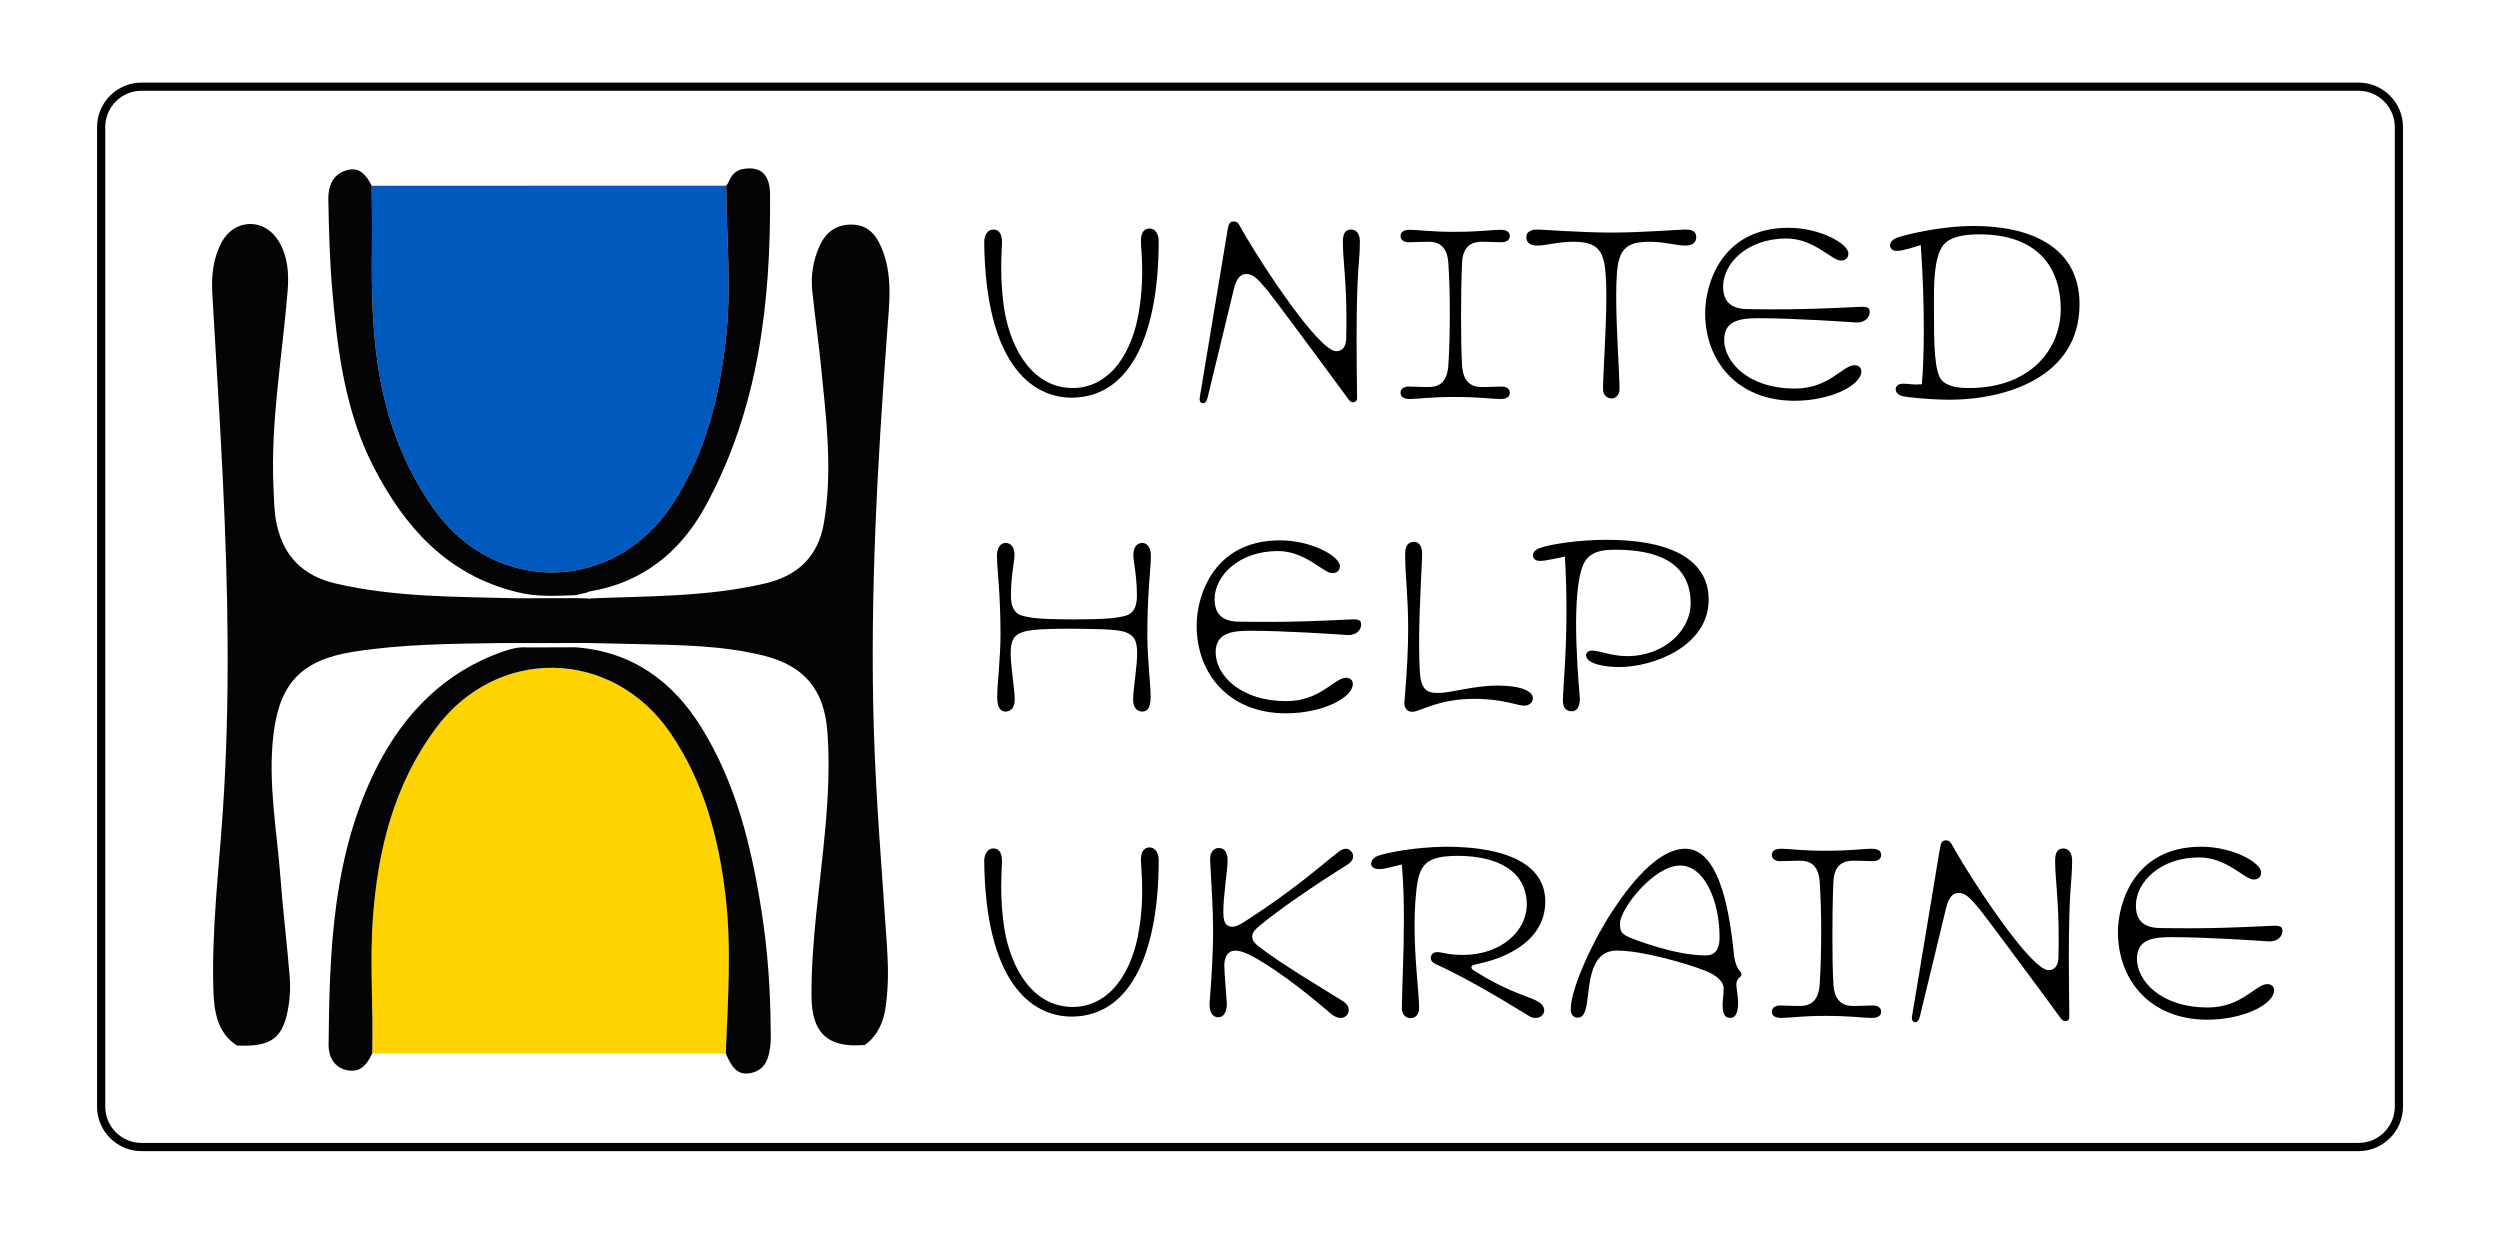
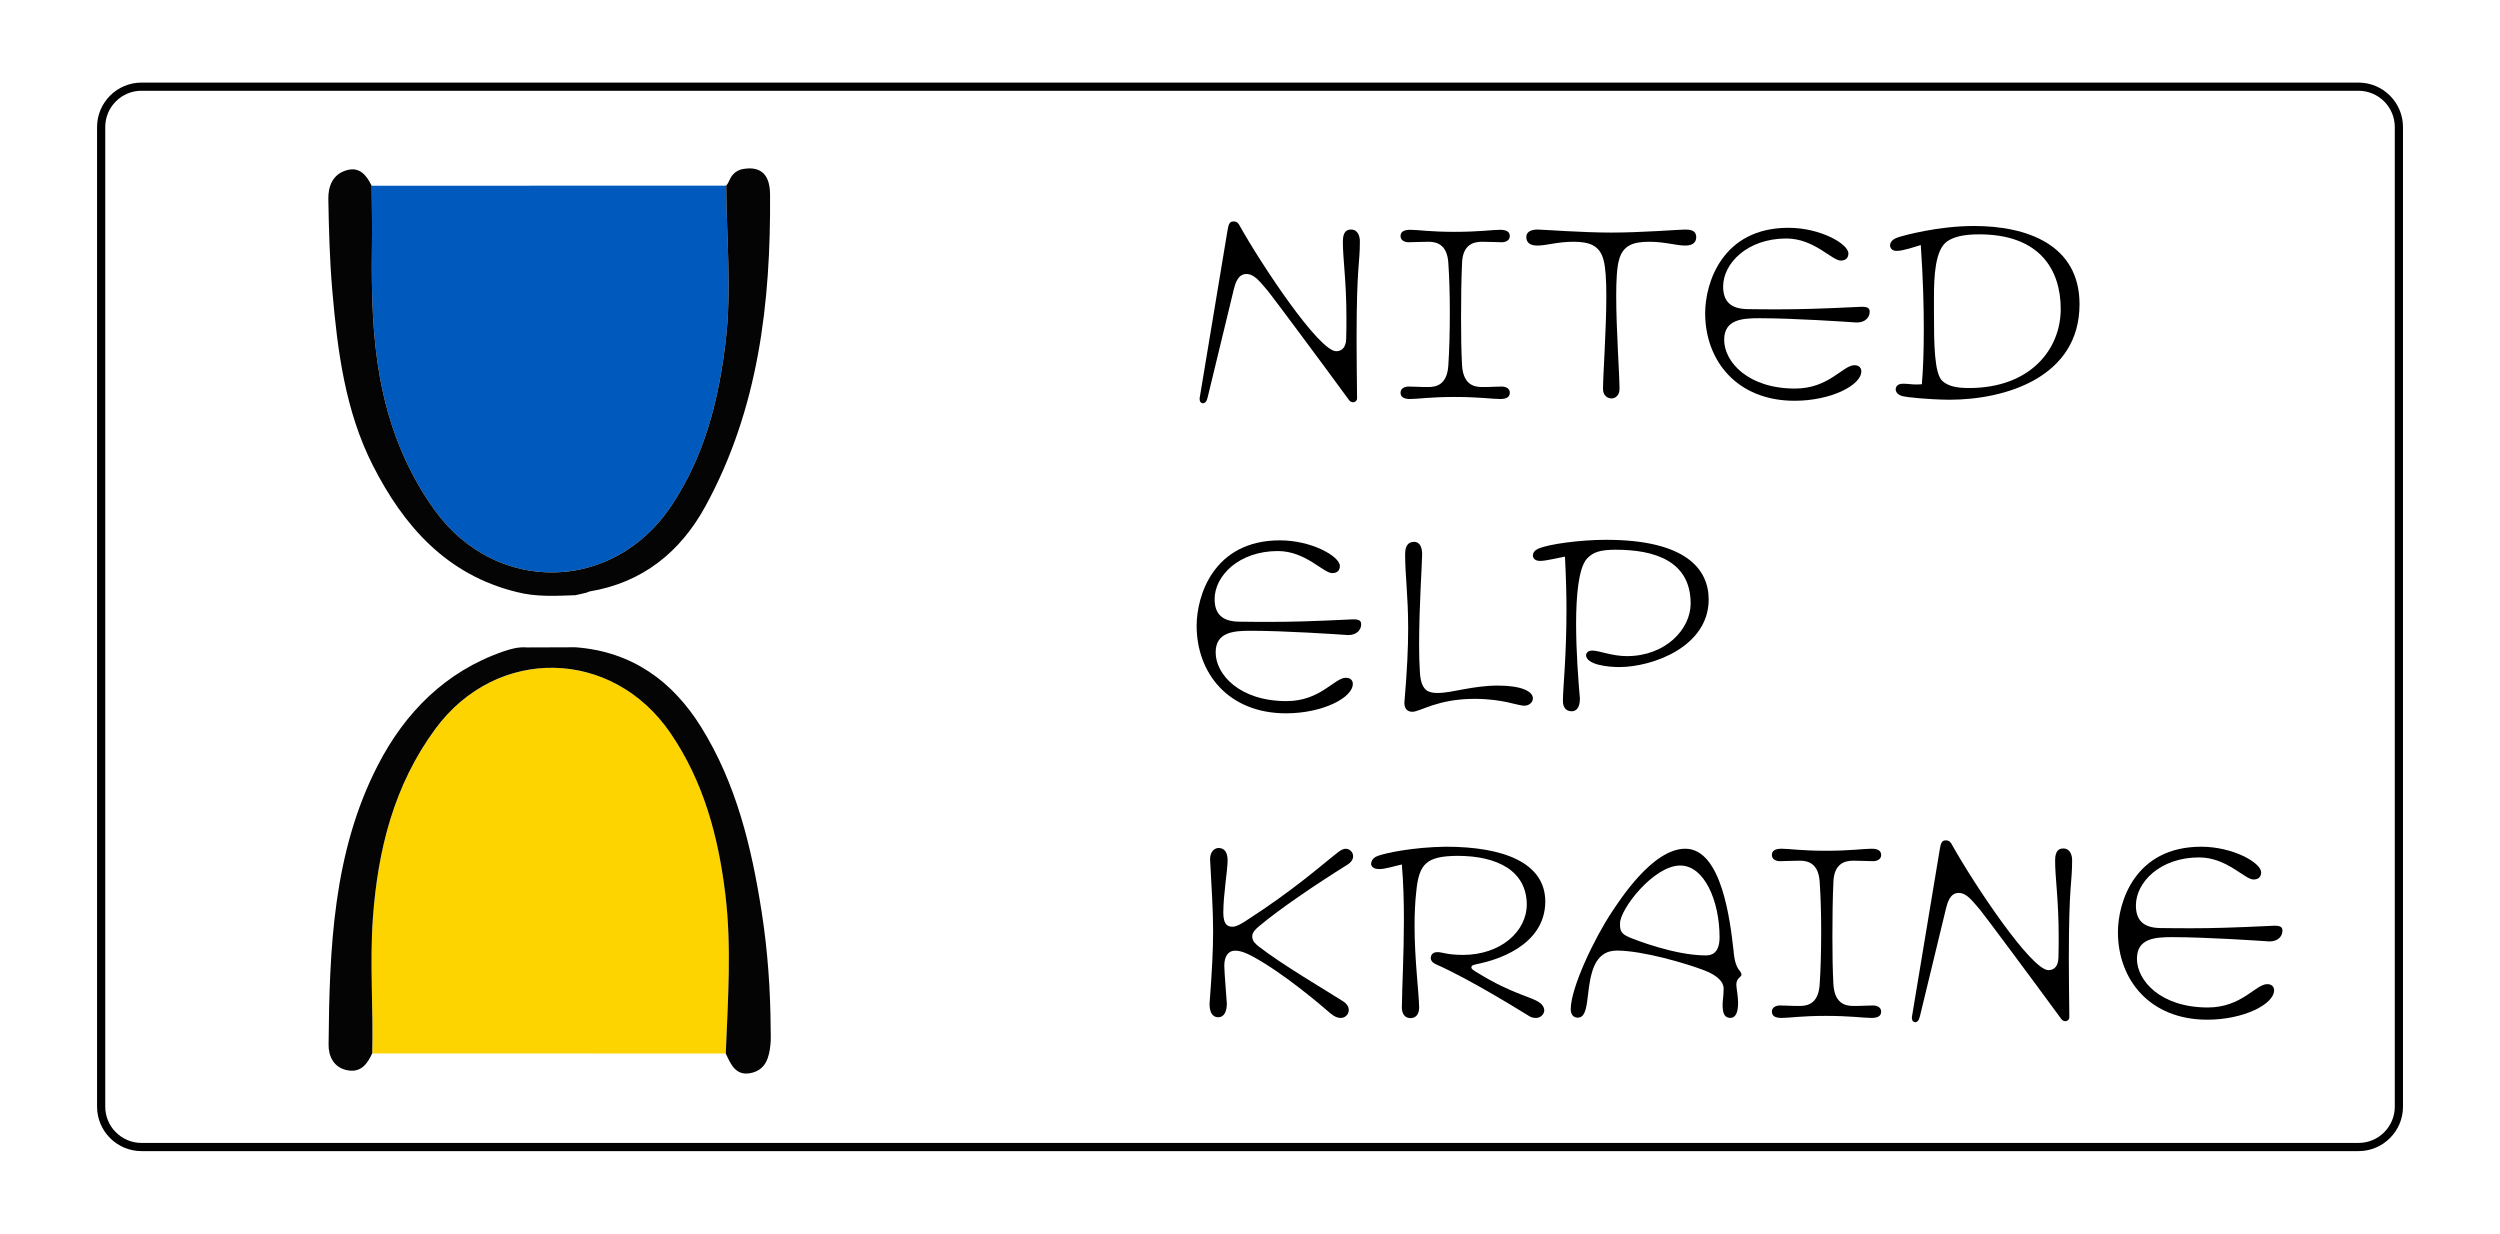
<svg xmlns="http://www.w3.org/2000/svg" id="Layer_1" x="0px" y="0px" viewBox="0 0 610.21 301.13" style="enable-background:new 0 0 610.21 301.13;" xml:space="preserve">
  <style type="text/css"> .st0{fill:#005ABE;} .st1{fill:#FDD400;} .st2{fill:#040404;} </style>
  <g>
    <g>
-       <path d="M240.23,59.07c0-1.24,0.56-3.04,2.23-3.04c1.74,0,2.11,1.61,2.11,3.16c0,0.87-0.19,3.16-0.19,6.26 c0,2.91,0.19,6.57,0.81,10.48c1.8,10.11,7.32,18.78,16.68,18.78c9.24-0.06,14.63-8.87,16.18-19.03c0.56-3.41,0.74-6.63,0.74-9.36 c0-3.66-0.31-6.39-0.31-7.38c0-1.55,0.37-3.16,2.11-3.16c1.67,0,2.23,1.8,2.23,3.04c0,21.33-6.14,38.07-21.14,38.25 C251.39,97.07,240.54,88.21,240.23,59.07z" />
      <path d="M331.12,82.94c0,3.84,0.06,8.56,0.12,14.26c0,0.68-0.56,0.99-0.93,0.99s-0.81-0.19-1.05-0.56 c-6.88-9.42-18.85-25.48-19.78-26.6c-1.86-2.11-3.22-4.15-5.27-4.15c-2.11,0-2.73,2.48-3.04,3.66l-6.39,26.41 c-0.25,0.99-0.56,1.49-1.24,1.49c-0.5-0.12-0.74-0.43-0.74-1.18l6.82-41.04c0.25-1.61,0.56-2.17,1.49-2.17 c0.87,0,1.24,0.56,1.55,1.18c5.39,9.61,19.28,30.5,23.5,30.5c1.55,0,2.36-1.18,2.42-2.98c0.06-1.86,0.06-3.6,0.06-5.15 c0-9.11-0.87-14.2-0.87-18.66c0-2.42,0.99-2.91,1.98-2.91c1.74,0,2.17,1.67,2.17,2.91C331.93,64.59,331.12,64.59,331.12,82.94z" />
      <path d="M348.67,59.01c-2.23,0-3.53,0.12-4.84,0.12c-1.05,0-1.98-0.5-1.98-1.49s0.68-1.55,2.36-1.55c1.92,0,4.84,0.5,10.79,0.5 c6.08,0,9.24-0.5,11.16-0.5c1.67,0,2.36,0.56,2.36,1.55s-0.93,1.49-1.98,1.49c-1.3,0-2.6-0.12-4.83-0.12 c-2.11,0-4.65,0.74-4.84,5.08c-0.19,4.03-0.25,8.8-0.25,13.45c0,4.28,0.06,8.43,0.25,11.72c0.31,4.46,2.73,5.21,4.84,5.21 c2.23,0,3.53-0.12,4.83-0.12c1.05,0,1.98,0.5,1.98,1.49c0,0.99-0.68,1.55-2.36,1.55c-1.92,0-5.08-0.5-11.16-0.5 c-5.95,0-8.87,0.5-10.79,0.5c-1.67,0-2.36-0.56-2.36-1.55c0-0.99,0.93-1.49,1.98-1.49c1.3,0,2.6,0.12,4.84,0.12 c2.11,0,4.53-0.74,4.84-5.21c0.25-3.66,0.37-8.31,0.37-13.08c0-4.22-0.12-8.43-0.37-12.09C353.2,59.75,350.78,59.01,348.67,59.01z " />
      <path d="M411.23,56.03c1.12,0,2.79,0.06,2.79,1.86c0,1.12-0.68,2.05-2.67,2.05c-2.23,0-4.96-0.93-8.8-0.93 c-3.91,0-6.45,0.87-7.38,4.46c-0.5,1.67-0.68,4.96-0.68,8.74c0,8.25,0.81,19.22,0.81,22.75c0,1.55-1.05,2.29-1.92,2.29 c-1.05,0-2.11-0.74-2.11-2.29c0-3.53,0.81-14.45,0.81-22.69c0-3.84-0.19-7.07-0.68-8.8c-0.93-3.6-3.47-4.46-7.38-4.46 c-3.84,0-6.57,0.93-8.8,0.93c-1.98,0-2.67-0.93-2.67-2.05c0-1.61,1.67-1.86,2.79-1.86s10.85,0.74,17.92,0.74 C400.44,56.78,410.11,56.03,411.23,56.03z" />
      <path d="M434.23,75.5c4.84,0,9.92-0.12,20.15-0.62c1.49,0,1.98,0.31,1.98,1.24c0,1.18-0.93,2.6-3.16,2.6 c-2.79-0.19-15.44-1.05-23.81-1.05c-4.15,0-8.55,0.31-8.55,5.27c0,5.39,5.83,11.9,17.3,11.9c8.31,0,11.66-5.7,14.51-5.7 c1.18,0,1.67,0.74,1.67,1.49c0,3.41-7.44,7.19-16.3,7.19c-14.01,0-21.82-9.73-21.82-21.39c0-7.32,4.15-20.83,20.33-20.83 c7.75,0,14.63,3.91,14.63,6.26c0,1.05-0.62,1.74-1.86,1.74c-2.17,0-6.51-5.39-13.27-5.39c-9.55,0-15.44,6.08-15.44,11.72 c0,3.6,1.8,5.46,5.95,5.52C429.46,75.5,431.81,75.5,434.23,75.5z" />
      <path d="M469.57,80.33c0-5.7-0.19-12.52-0.74-20.52c-1.67,0.5-4.34,1.43-5.89,1.43c-1.05,0-1.49-0.56-1.61-1.24 c0-1.36,1.3-1.86,2.23-2.17c1.05-0.31,9.36-2.67,18.29-2.67c12.96,0,25.73,4.59,25.73,19.1c0,17.73-17.86,23.31-31.8,23.31 c-5.39-0.06-10.42-0.62-11.41-0.87c-0.68-0.19-1.67-0.68-1.67-1.74c0.12-0.81,0.62-1.3,1.86-1.3c1.12,0,1.98,0.19,3.35,0.19 c0.37,0,0.74-0.06,1.18-0.06C469.38,90.5,469.57,85.98,469.57,80.33z M472.05,76.18c0,7.69,0.06,15.13,2.11,16.86 c1.43,1.24,3.41,1.67,6.45,1.67c15,0,22.38-9.49,22.38-19.28c0-9.55-5.08-18.23-19.9-18.23c-4.03,0-6.26,0.68-7.75,1.67 c-3.04,1.98-3.29,8.74-3.29,13.64c0,0.87,0,1.67,0,2.36C472.05,75.31,472.05,75.75,472.05,76.18z" />
    </g>
    <g>
-       <path d="M259.58,153.47c-3.41,0-8.06,0.12-9.98,0.81c-2.05,0.74-2.91,1.86-2.91,5.21c0,3.16,0.99,8.8,0.99,11.28 c0,2.42-1.43,2.91-2.17,2.91c-0.74,0-2.11-0.19-2.11-3.53s0.81-9.36,0.81-15.31c0-9.92-0.87-16.24-0.87-19.22 c0-1.61,0.68-3.1,2.11-3.1s2.17,1.24,2.17,2.91s-0.87,5.02-0.87,9.98c0,4.96,2.91,4.9,4.28,5.21c2.42,0.56,9.24,0.56,10.91,0.56 c1.92,0,8.87,0,11.28-0.56c1.36-0.31,4.28-0.25,4.28-5.21c0-4.96-0.87-8.31-0.87-9.98s0.74-2.91,2.17-2.91s2.11,1.49,2.11,3.1 c0,2.98-0.87,9.3-0.87,19.22c0,5.95,0.81,11.97,0.81,15.31s-1.36,3.53-2.11,3.53s-2.17-0.5-2.17-2.91c0-2.48,0.99-8.12,0.99-11.28 c0-3.35-0.87-4.46-2.91-5.21c-2.42-0.87-9.24-0.74-12.65-0.81C261.31,153.47,260.51,153.47,259.58,153.47z" />
      <path d="M310.11,151.79c4.84,0,9.92-0.12,20.15-0.62c1.49,0,1.98,0.31,1.98,1.24c0,1.18-0.93,2.6-3.16,2.6 c-2.79-0.19-15.44-1.05-23.81-1.05c-4.15,0-8.55,0.31-8.55,5.27c0,5.39,5.83,11.9,17.3,11.9c8.31,0,11.66-5.7,14.51-5.7 c1.18,0,1.67,0.74,1.67,1.49c0,3.41-7.44,7.19-16.3,7.19c-14.01,0-21.82-9.73-21.82-21.39c0-7.32,4.15-20.83,20.33-20.83 c7.75,0,14.63,3.91,14.63,6.26c0,1.05-0.62,1.74-1.86,1.74c-2.17,0-6.51-5.39-13.27-5.39c-9.55,0-15.44,6.08-15.44,11.72 c0,3.6,1.8,5.46,5.95,5.52C305.33,151.79,307.69,151.79,310.11,151.79z" />
      <path d="M372.04,172.25c-1.61,0-5.21-1.67-12.09-1.67c-9.17,0-13.27,3.16-15.25,3.16c-0.5,0-1.92-0.19-1.92-2.17 c0.68-7.81,0.93-13.58,0.93-18.1c0-8.31-0.74-12.71-0.74-18.23c0-2.23,0.93-2.98,2.17-2.98c1.61,0,1.98,1.67,1.98,3.04 c0,2.11-0.74,12.71-0.74,22.07c0,2.36,0.06,4.59,0.19,6.63c0.12,2.11,0.56,4.09,2.11,4.77c0.68,0.31,1.43,0.37,2.29,0.37 c3.47,0,8.43-1.8,14.69-1.8c5.7,0,8.49,1.43,8.49,3.1C374.15,171.57,373.1,172.25,372.04,172.25z" />
      <path d="M375.95,136.91c-0.99,0-1.67-0.37-1.8-1.24c0-0.93,0.62-1.43,1.43-1.8c2.54-1.05,9.98-2.11,16.43-2.11 c19.53,0,25.05,7.19,25.05,14.57c0,11.53-13.7,16.49-21.82,16.49c-2.79,0-8.12-0.56-8.12-2.98c0.19-0.74,0.74-1.05,1.49-1.05 c1.74,0,4.77,1.36,8.49,1.36c9.49,0,15.56-6.63,15.56-12.83c0-10.48-8.93-13.14-18.29-13.14c-3.91,0-5.58,0.62-7.07,2.23 c-1.98,2.29-2.6,8.87-2.6,15.87c0,6.82,0.56,14.07,0.93,18.23c0,2.36-0.99,3.1-1.98,3.1c-1.24,0-2.17-0.74-2.17-2.54 c0-2.98,0.87-10.66,0.87-22.19c0-3.91-0.12-8.25-0.37-13.02C380.23,136.17,377.32,136.91,375.95,136.91z" />
    </g>
    <g>
-       <path d="M240.23,210.14c0-1.24,0.56-3.04,2.23-3.04c1.74,0,2.11,1.61,2.11,3.16c0,0.87-0.19,3.16-0.19,6.26 c0,2.91,0.19,6.57,0.81,10.48c1.8,10.11,7.32,18.78,16.68,18.78c9.24-0.06,14.63-8.87,16.18-19.03c0.56-3.41,0.74-6.63,0.74-9.36 c0-3.66-0.31-6.39-0.31-7.38c0-1.55,0.37-3.16,2.11-3.16c1.67,0,2.23,1.8,2.23,3.04c0,21.33-6.14,38.07-21.14,38.25 C251.39,248.15,240.54,239.28,240.23,210.14z" />
      <path d="M295.23,245.05c0.62-8.12,0.87-13.33,0.87-17.79c0-5.58-0.37-10.04-0.74-17.55c0-1.74,0.99-2.73,2.11-2.73 c1.61,0,2.17,1.43,2.17,2.98c0,2.48-1.05,8.37-1.05,12.83c0,3.22,1.36,3.41,2.29,3.41c1.05,0,2.6-1.05,3.1-1.36 c11.97-7.69,18.66-13.76,22.75-16.93c0.68-0.5,1.24-0.74,1.74-0.74c0.62,0,1.12,0.31,1.49,0.81c0.25,0.37,0.31,0.68,0.31,1.05 c0,0.74-0.5,1.49-1.43,2.05c-7.94,4.96-16.68,10.91-21.45,14.94c-0.81,0.68-1.74,1.49-1.74,2.54c0,1.24,0.87,1.86,1.61,2.48 c5.39,4.22,16.12,10.54,20.52,13.33c0.62,0.37,1.43,1.12,1.43,2.11c0,0.37-0.06,0.74-0.37,1.18c-0.31,0.43-0.87,0.81-1.61,0.81 c-0.68,0-1.55-0.31-2.48-1.12c-2.42-2.11-11.59-9.92-19.1-13.95c-1.36-0.74-2.85-1.36-4.15-1.36c-1.8,0-2.67,1.49-2.67,3.66 c0,1.74,0.56,7.87,0.62,9.24c0,1.67-0.5,3.35-2.11,3.35C295.72,248.27,295.23,246.72,295.23,245.05z" />
      <path d="M336.64,212.13c-0.99,0-1.74-0.31-1.98-1.12c0-1.24,0.93-1.86,1.67-2.11c1.86-0.68,8.37-2.11,16.55-2.23 c14.14,0,24.24,3.91,24.3,13.33c0,11.22-12.89,14.45-15.56,15.07c-1.8,0.43-2.48,0.43-2.48,1.05c0,0.43,0.5,0.68,1.18,1.12 c9.24,5.77,13.95,6.01,15.87,7.81c0.37,0.37,0.74,0.93,0.74,1.55c0,0.31-0.12,0.68-0.37,1.05c-0.43,0.56-1.05,0.81-1.67,0.81 c-0.56,0-1.12-0.12-1.61-0.43c-1.36-0.81-14.07-8.8-22.75-12.65c-0.87-0.37-1.3-0.93-1.3-1.55c0-0.19,0.06-0.43,0.12-0.62 c0.31-0.56,0.68-0.81,1.55-0.81c1.18,0,2.29,0.68,6.32,0.68c9.05-0.06,15.44-5.7,15.44-12.34c-0.06-8.12-7.07-11.84-16.92-11.84 c-7.63,0.06-9.36,1.98-10.04,8.56c-0.31,2.79-0.43,5.64-0.43,8.49c0,8.31,1.05,16.18,1.12,19.96c0,1.49-0.68,2.6-2.11,2.6 c-1.36,0-2.11-1.05-2.11-2.6c0.06-5.39,0.5-13.08,0.5-21.45c0-4.4-0.12-8.93-0.5-13.45C340.36,211.38,338.19,212.13,336.64,212.13 z" />
      <path d="M383.39,246.35c0-5.33,5.89-17.54,10.04-23.75c1.8-2.67,9.86-15.44,17.92-15.44c8.93,0,10.97,17.73,11.78,24.86 c0.43,5.21,1.92,4.59,1.92,5.95c0,0.5-1.24,0.74-1.24,2.36c0,0.74,0.43,2.85,0.43,4.4c0,2.42-0.62,3.72-1.86,3.72 s-1.92-0.74-1.92-3.16c0-1.36,0.25-1.98,0.25-4.03c0-1.67-1.67-3.22-4.53-4.34c-4.46-1.74-15.25-4.9-21.51-4.9 c-2.36,0-4.83,0.99-6.08,5.27c-1.49,4.96-0.62,11.1-3.47,11.1C384.07,248.4,383.39,247.65,383.39,246.35z M395.42,225.39 c0,1.67,0.12,2.48,2.29,3.41c1.49,0.62,11.16,4.4,18.6,4.4c0.93,0,3.41-0.06,3.41-4.4c0-8.93-3.72-17.54-9.61-17.54 C403.66,211.26,395.42,221.86,395.42,225.39z" />
      <path d="M439.31,210.08c-2.23,0-3.53,0.12-4.84,0.12c-1.05,0-1.98-0.5-1.98-1.49c0-0.99,0.68-1.55,2.36-1.55 c1.92,0,4.84,0.5,10.79,0.5c6.08,0,9.24-0.5,11.16-0.5c1.67,0,2.36,0.56,2.36,1.55c0,0.99-0.93,1.49-1.98,1.49 c-1.3,0-2.6-0.12-4.83-0.12c-2.11,0-4.65,0.74-4.84,5.08c-0.19,4.03-0.25,8.8-0.25,13.45c0,4.28,0.06,8.43,0.25,11.72 c0.31,4.46,2.73,5.21,4.84,5.21c2.23,0,3.53-0.12,4.83-0.12c1.05,0,1.98,0.5,1.98,1.49s-0.68,1.55-2.36,1.55 c-1.92,0-5.08-0.5-11.16-0.5c-5.95,0-8.87,0.5-10.79,0.5c-1.67,0-2.36-0.56-2.36-1.55s0.93-1.49,1.98-1.49 c1.3,0,2.6,0.12,4.84,0.12c2.11,0,4.53-0.74,4.84-5.21c0.25-3.66,0.37-8.31,0.37-13.08c0-4.22-0.12-8.43-0.37-12.09 C443.84,210.82,441.42,210.08,439.31,210.08z" />
      <path d="M504.97,234.01c0,3.84,0.06,8.56,0.12,14.26c0,0.68-0.56,0.99-0.93,0.99s-0.81-0.19-1.05-0.56 c-6.88-9.42-18.85-25.48-19.78-26.6c-1.86-2.11-3.22-4.15-5.27-4.15c-2.11,0-2.73,2.48-3.04,3.66l-6.39,26.41 c-0.25,0.99-0.56,1.49-1.24,1.49c-0.5-0.12-0.74-0.43-0.74-1.18l6.82-41.04c0.25-1.61,0.56-2.17,1.49-2.17 c0.87,0,1.24,0.56,1.55,1.18c5.39,9.61,19.28,30.5,23.5,30.5c1.55,0,2.36-1.18,2.42-2.98c0.06-1.86,0.06-3.6,0.06-5.15 c0-9.11-0.87-14.2-0.87-18.66c0-2.42,0.99-2.91,1.98-2.91c1.74,0,2.17,1.67,2.17,2.91C505.78,215.66,504.97,215.66,504.97,234.01z " />
      <path d="M534.98,226.57c4.84,0,9.92-0.12,20.15-0.62c1.49,0,1.98,0.31,1.98,1.24c0,1.18-0.93,2.6-3.16,2.6 c-2.79-0.19-15.44-1.05-23.81-1.05c-4.15,0-8.55,0.31-8.55,5.27c0,5.39,5.83,11.9,17.3,11.9c8.31,0,11.66-5.7,14.51-5.7 c1.18,0,1.67,0.74,1.67,1.49c0,3.41-7.44,7.19-16.3,7.19c-14.01,0-21.82-9.73-21.82-21.39c0-7.32,4.15-20.83,20.33-20.83 c7.75,0,14.63,3.91,14.63,6.26c0,1.05-0.62,1.74-1.86,1.74c-2.17,0-6.51-5.39-13.27-5.39c-9.55,0-15.44,6.08-15.44,11.72 c0,3.6,1.8,5.46,5.95,5.52C530.2,226.57,532.56,226.57,534.98,226.57z" />
    </g>
    <path d="M575.67,280.97H34.54c-5.98,0-10.85-4.87-10.85-10.85V31.01c0-5.98,4.87-10.85,10.85-10.85h541.14 c5.98,0,10.85,4.87,10.85,10.85v239.12C586.53,276.11,581.66,280.97,575.67,280.97z M34.54,22.15c-4.88,0-8.85,3.97-8.85,8.85 v239.12c0,4.88,3.97,8.85,8.85,8.85h541.14c4.88,0,8.85-3.97,8.85-8.85V31.01c0-4.88-3.97-8.85-8.85-8.85H34.54z" />
    <g>
      <path class="st0" d="M90.71,45.34c28.85-0.01,57.7-0.02,86.55-0.03c0.06,12.62,1.37,25.22-0.12,37.87 c-1.69,14.4-5.14,28.11-13.3,40.32c-14.15,21.17-42.76,21.72-57.7,1.08c-3.92-5.42-7-11.29-9.36-17.56 c-5.86-15.6-6.2-31.87-5.99-48.22C90.85,54.31,90.74,49.82,90.71,45.34z" />
      <path class="st1" d="M177.15,257.15c-28.76-0.01-57.53-0.02-86.29-0.02c0.29-10.98-0.62-21.96,0.16-32.95 c1.19-16.74,5.14-32.52,15.25-46.26c14.96-20.34,43.22-19.78,57.43,1.08c8.07,11.85,11.65,25.21,13.35,39.26 C178.62,231.24,177.66,244.19,177.15,257.15z" />
      <path class="st2" d="M90.71,45.34c0.03,4.49,0.14,8.97,0.08,13.46c-0.21,16.35,0.12,32.62,5.99,48.22 c2.36,6.27,5.43,12.14,9.36,17.56c14.94,20.64,43.56,20.1,57.7-1.08c8.16-12.21,11.61-25.92,13.3-40.32 c1.48-12.65,0.18-25.25,0.12-37.87c1.02-1.09,0.83-2.96,3.6-3.95c4.25-0.94,7.06,0.64,7.1,6.07c0.19,26.48-2.81,52.42-15.78,76.14 c-6.09,11.14-15.32,18.64-28.25,20.79c-0.29,0.11-0.59,0.22-0.88,0.33c-0.86,0.2-1.73,0.39-2.59,0.59 c-4.79,0.17-9.59,0.46-14.31-0.77c-17.11-4.17-27.62-16.09-35.15-30.92c-6.73-13.26-8.62-27.9-9.88-42.53 c-0.65-7.46-0.85-14.97-0.98-22.46c-0.06-3.12,1.07-6.09,4.48-7.05C87.79,40.63,89.47,42.79,90.71,45.34z" />
      <path class="st2" d="M177.15,257.15c0.5-12.97,1.47-25.92-0.11-38.9c-1.7-14.05-5.28-27.41-13.35-39.26 c-14.21-20.86-42.46-21.42-57.43-1.08c-10.11,13.74-14.05,29.52-15.25,46.26c-0.78,10.99,0.13,21.97-0.16,32.95 c-1.19,2.53-2.69,4.71-5.97,4.13c-3.45-0.61-4.71-3.48-4.68-6.27c0.22-23.36,1.04-46.79,11.98-68.11 c6.59-12.85,16.46-22.93,30.64-27.85c1.9-0.66,3.81-1.17,5.85-0.99c3.93-0.01,7.86-0.03,11.79-0.04 c13.69,1.02,23.62,8.15,30.67,19.47c8.58,13.78,12.3,29.25,14.77,45.06c1.49,9.52,2.15,19.13,2.21,28.78 c0.01,1.16,0.07,2.33-0.04,3.49c-0.31,3.3-1.14,6.44-4.95,7.15C179.53,262.6,178.36,259.73,177.15,257.15z" />
-       <path class="st2" d="M213.29,178.11c-0.99-32.48,0.87-64.89,3.27-97.27c0.51-6.9,1.44-13.97-1.54-20.69 c-1.38-3.11-3.37-5.27-7.09-5.33c-3.81-0.06-6.29,1.8-7.83,5.1c-1.65,3.55-2.23,7.33-1.83,11.19c0.64,6.12,1.52,12.22,2.13,18.34 c1.27,12.74,2.89,25.51,0.68,38.3c-1.39,8.06-6.32,12.78-14.34,14.66c-14.07,3.29-28.4,3.07-42.68,3.65l-0.2,0.15l-0.27-0.15 c-1.04-0.02-2.09-0.04-3.14-0.06c-4.77,0.01-9.53,0.02-14.28,0.03c-14.77-0.39-29.59-0.22-44.16-3.58 c-8.05-1.86-12.83-6.67-14.49-14.57c-0.61-2.9-0.64-5.94-0.77-8.93c-0.73-16.05,2.14-31.83,3.44-47.74 c0.36-4.35,0.14-8.67-2.3-12.54c-3.48-5.52-10.71-5.29-13.79,0.46c-2.11,3.94-2.53,8.24-2.28,12.61 c0.84,14.95,1.83,29.9,2.55,44.86c1.31,27.12,1.85,54.23,0.02,81.37c-0.97,14.44-2.73,28.85-2.32,43.36 c0.15,5.39,0.84,10.65,5.75,13.87c8.58,0.4,11.46-1.86,12.66-9.99c0.34-2.29,0.41-4.66,0.22-6.97 c-0.66-7.95-1.64-15.88-2.23-23.84c-0.87-11.59-3.09-23.1-1.76-34.81c1.44-12.75,6.79-18.51,19.64-20.52 c11.7-1.83,23.5-1.93,35.29-2.1v0l22-0.02c3.74,0.08,7.48,0.15,11.22,0.25c10.64,0.26,21.33,0.25,31.72,2.88 c9.78,2.48,14.59,8.34,15.36,18.41c0.61,7.98,0.2,15.95-0.52,23.93c-1.22,13.58-3.43,27.09-3.35,40.77 c0.05,9.11,4.11,12.67,13.04,11.87c3.05-2.26,4.51-5.43,5.06-9.24c0.69-4.81,0.66-9.6,0.35-14.44 C215.37,213.65,213.83,195.9,213.29,178.11z" />
    </g>
  </g>
</svg>